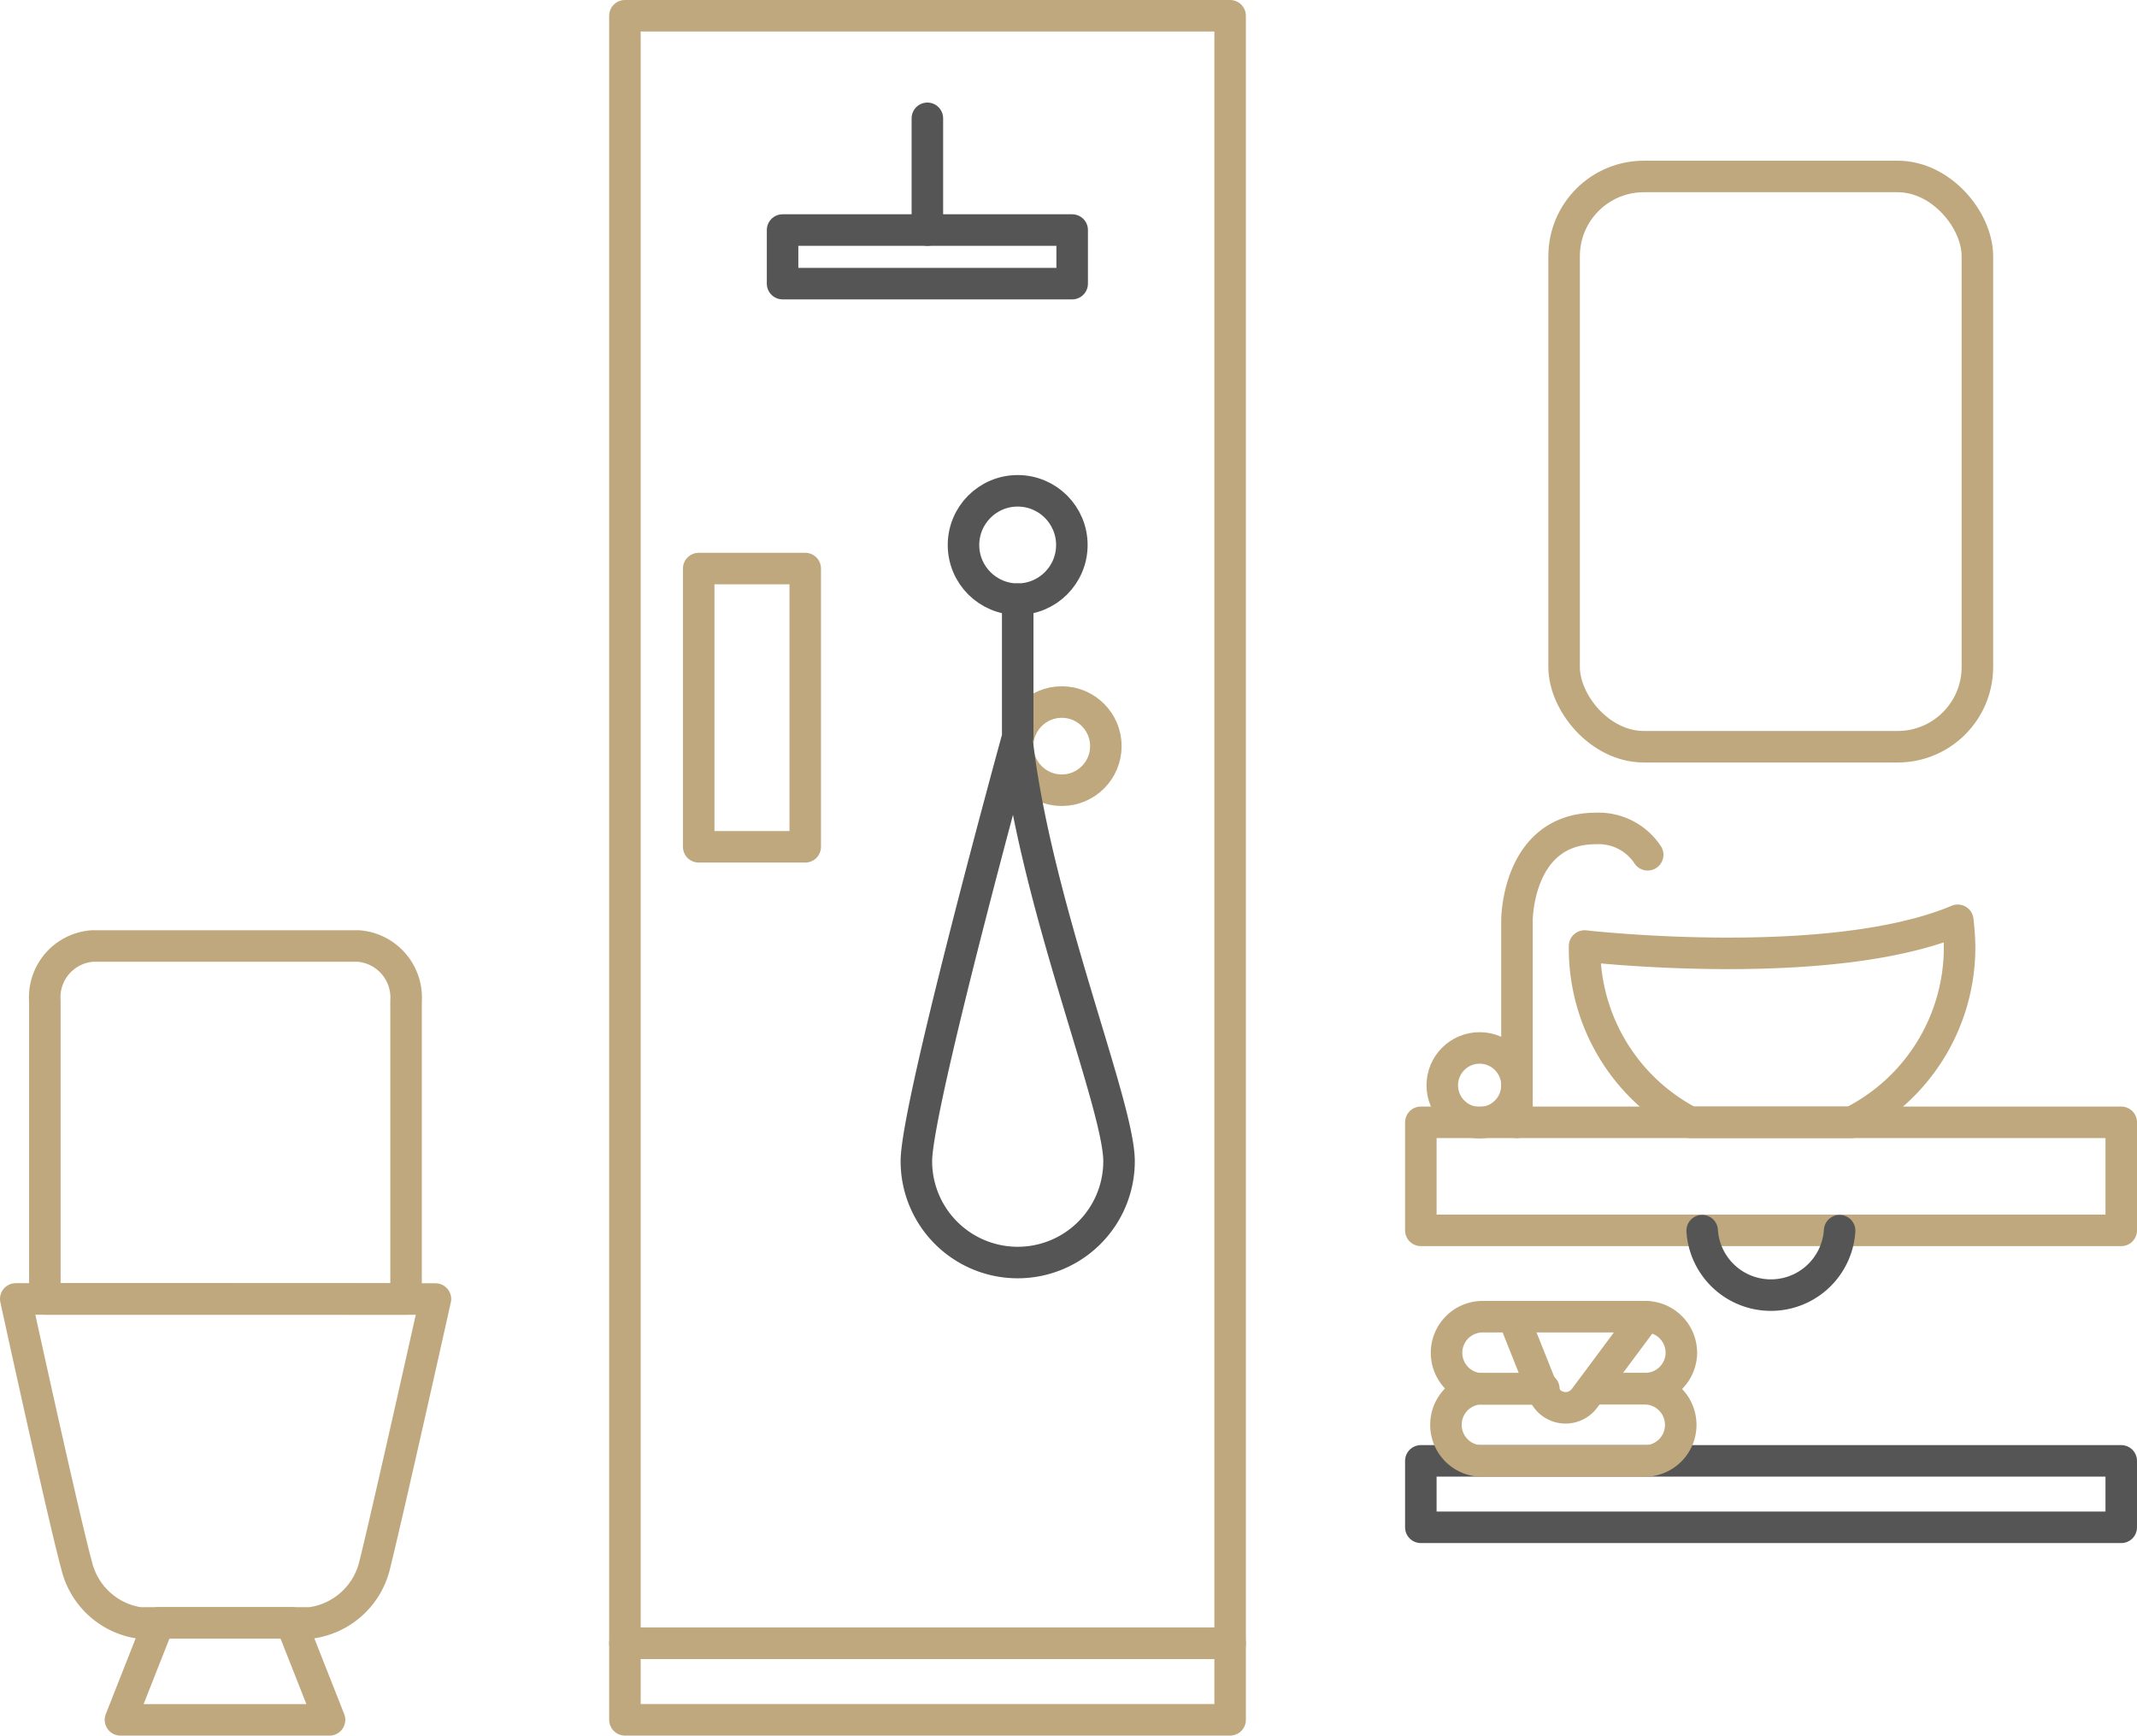
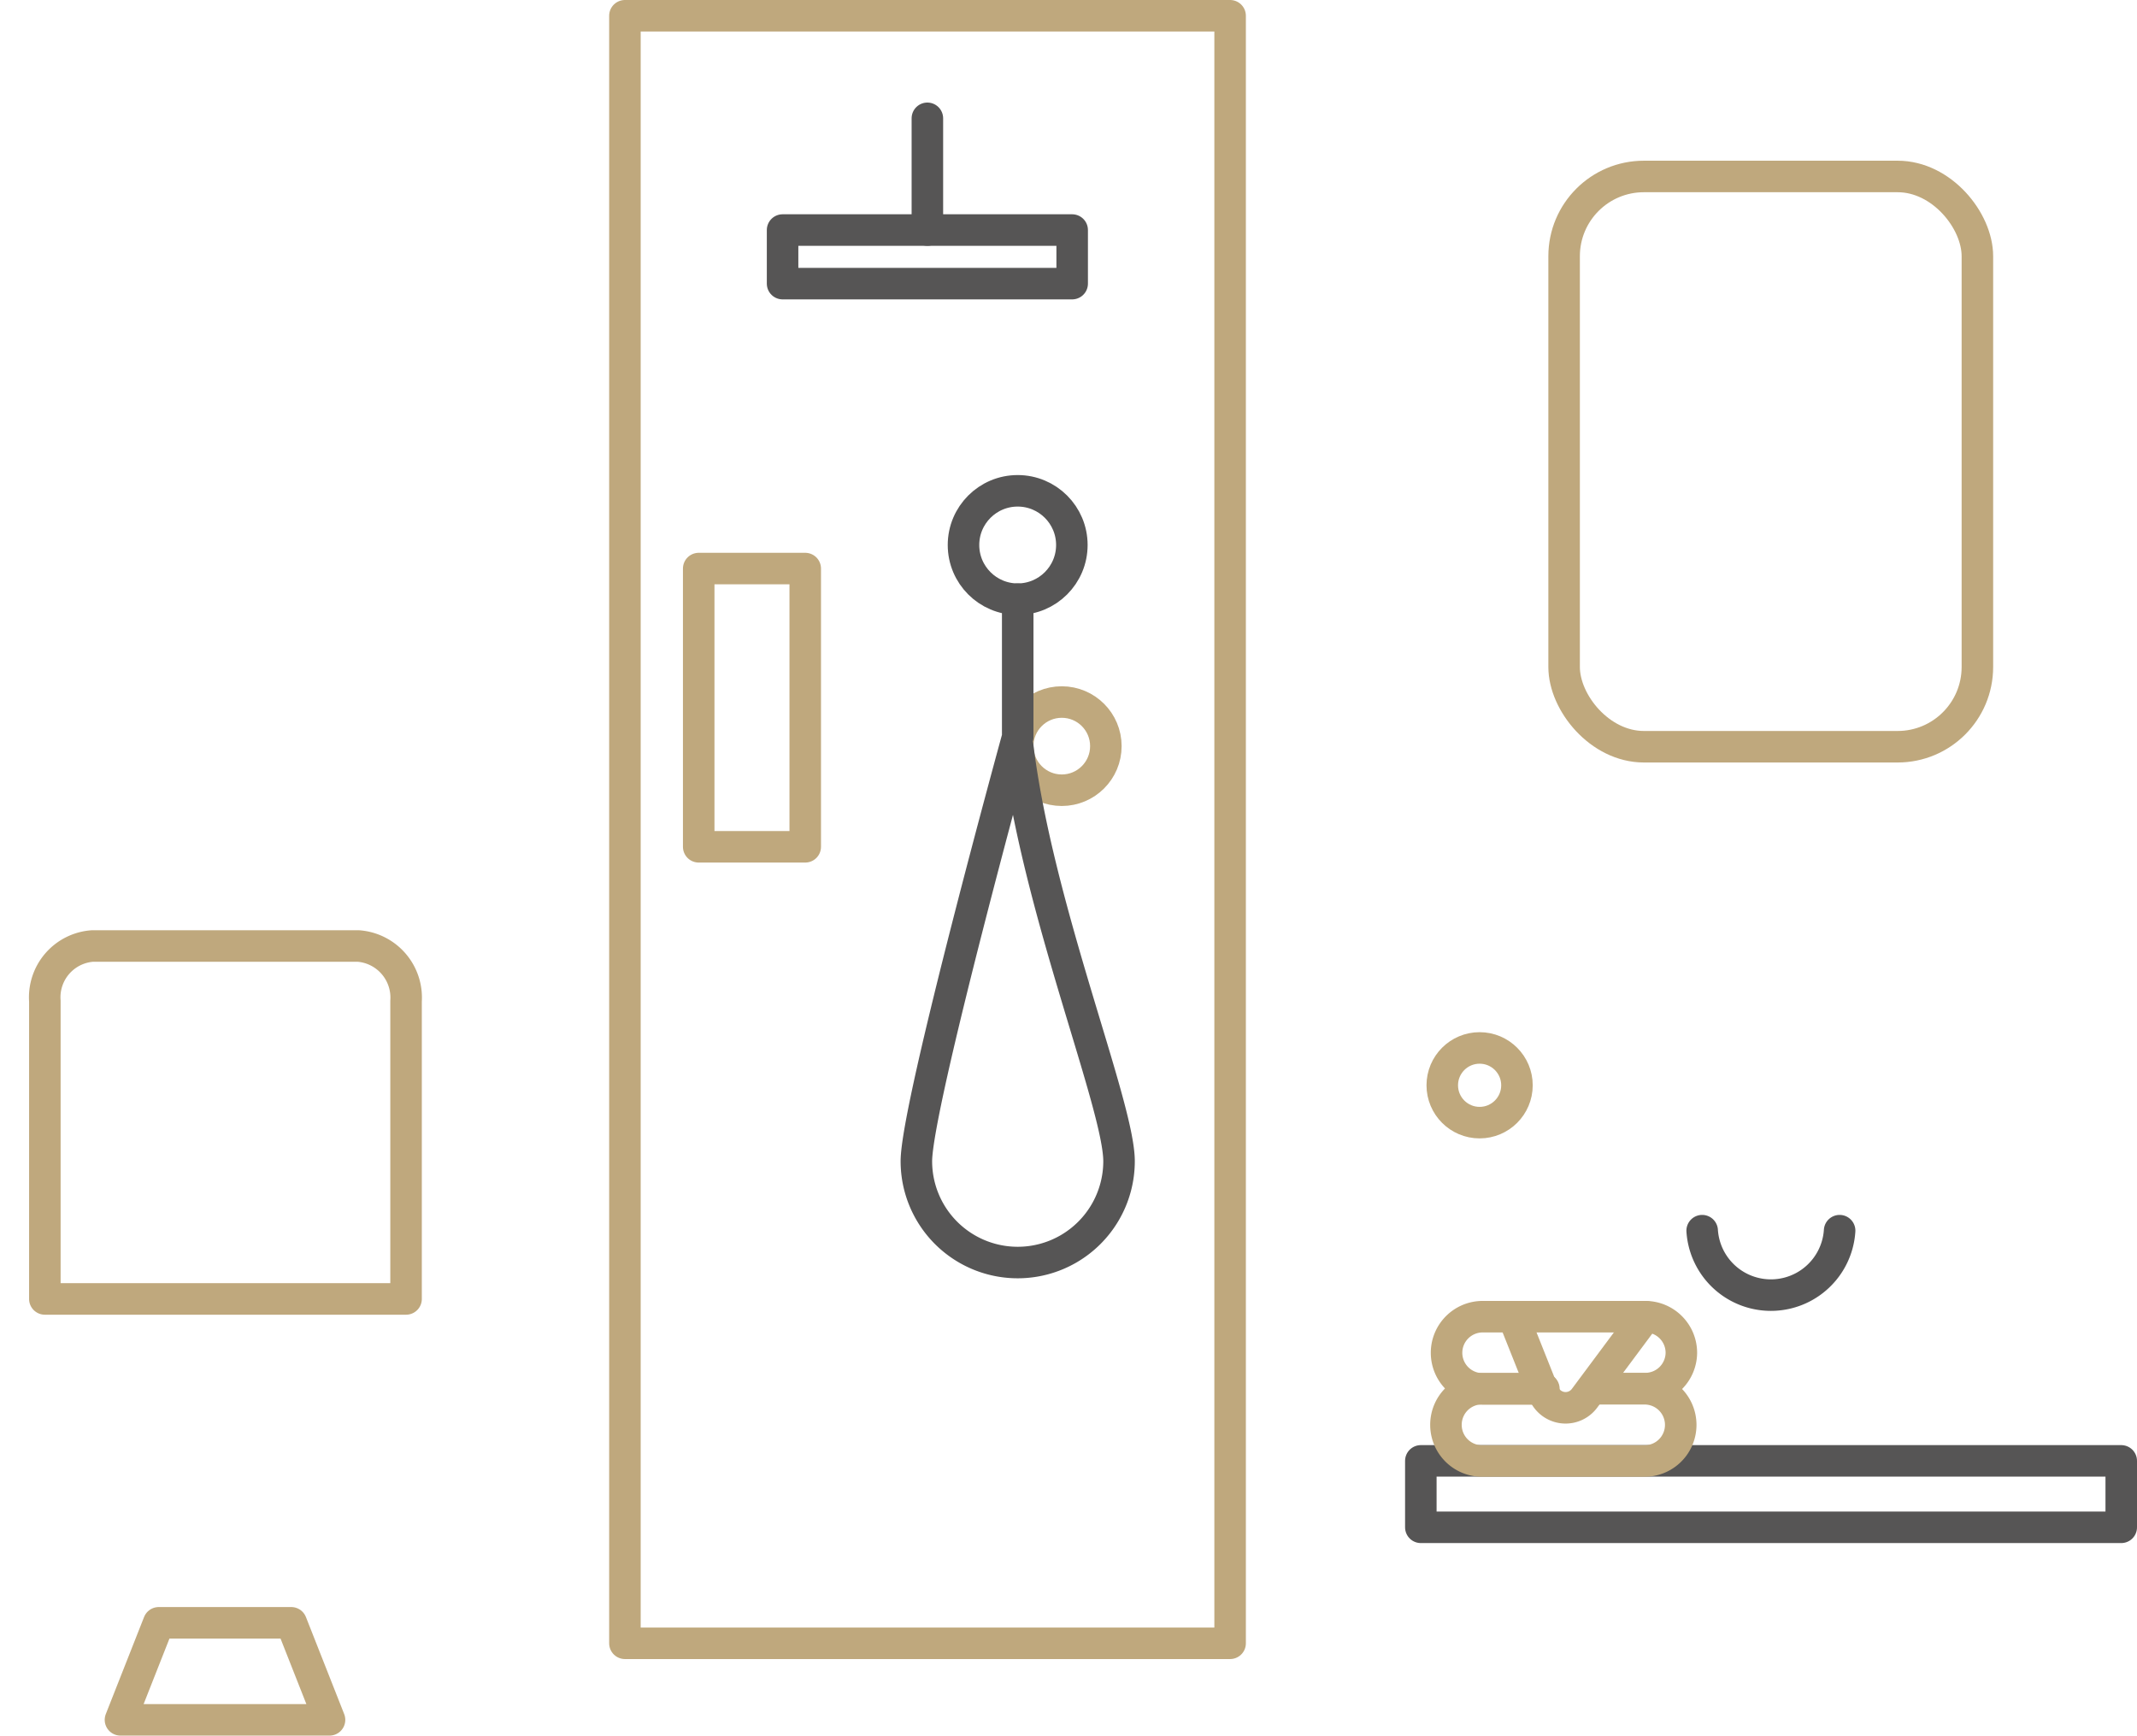
<svg xmlns="http://www.w3.org/2000/svg" width="67.801" height="55.068" viewBox="0 0 67.801 55.068">
  <g id="bagno" transform="translate(-1070.5 -1694.5)">
    <g id="Raggruppa_16" data-name="Raggruppa 16" transform="translate(1071 1695)">
-       <path id="Tracciato_58" data-name="Tracciato 58" d="M7.133,42.42H.5S2,49.3,2.442,50.918A2.409,2.409,0,0,0,4.424,52.7H9.853a2.418,2.418,0,0,0,2.02-1.777c.408-1.622,1.942-8.5,1.942-8.5Z" transform="translate(-0.5 -1.706)" fill="none" stroke="#bfa87d" stroke-linecap="round" stroke-linejoin="round" stroke-width="1" />
      <path id="Tracciato_59" data-name="Tracciato 59" d="M12.91,42.088v-9.45A1.641,1.641,0,0,0,11.4,30.89H2.955A1.632,1.632,0,0,0,1.45,32.638v9.45Z" transform="translate(-0.527 -1.374)" fill="none" stroke="#bfa87d" stroke-linecap="round" stroke-linejoin="round" stroke-width="1" />
      <path id="Tracciato_60" data-name="Tracciato 60" d="M9.339,53l1.214,3.079H3.92L5.134,53Z" transform="translate(-0.598 -2.01)" fill="none" stroke="#bfa87d" stroke-linecap="round" stroke-linejoin="round" stroke-width="1" />
-       <rect id="Rettangolo_10" data-name="Rettangolo 10" width="22.222" height="3.428" transform="translate(44.579 35.11)" fill="none" stroke="#bfa87d" stroke-linecap="round" stroke-linejoin="round" stroke-width="1" />
      <rect id="Rettangolo_11" data-name="Rettangolo 11" width="22.222" height="2.108" transform="translate(44.579 45.852)" fill="none" stroke="#565555" stroke-linecap="round" stroke-linejoin="round" stroke-width="1" />
-       <path id="Tracciato_61" data-name="Tracciato 61" d="M55.1,36.46h5.118a6.206,6.206,0,0,0,3.428-5.594,7.684,7.684,0,0,0-.058-.816c-4.06,1.709-11.839.816-11.839.816A6.206,6.206,0,0,0,55.1,36.46Z" transform="translate(-1.974 -1.35)" fill="none" stroke="#bfa87d" stroke-linecap="round" stroke-linejoin="round" stroke-width="1" />
-       <path id="Tracciato_62" data-name="Tracciato 62" d="M49.54,36.374v-6.41s0-2.914,2.506-2.914a1.865,1.865,0,0,1,1.641.835" transform="translate(-1.911 -1.264)" fill="none" stroke="#bfa87d" stroke-linecap="round" stroke-linejoin="round" stroke-width="1" />
      <circle id="Ellisse_8" data-name="Ellisse 8" cx="1.185" cy="1.185" r="1.185" transform="translate(45.259 32.75)" fill="none" stroke="#bfa87d" stroke-linecap="round" stroke-linejoin="round" stroke-width="1" />
      <rect id="Rettangolo_12" data-name="Rettangolo 12" width="13.112" height="18.094" rx="2.53" transform="translate(49.125 5.099)" fill="none" stroke="#bfa87d" stroke-linecap="round" stroke-linejoin="round" stroke-width="1" />
      <path id="Tracciato_63" data-name="Tracciato 63" d="M55.59,40.19a2.185,2.185,0,0,0,4.361,0" transform="translate(-2.085 -1.642)" fill="none" stroke="#565555" stroke-linecap="round" stroke-linejoin="round" stroke-width="1" />
      <path id="Tracciato_64" data-name="Tracciato 64" d="M50.309,45.35H48.366A1.146,1.146,0,0,0,47.22,46.5h0a1.146,1.146,0,0,0,1.146,1.146h5.157A1.146,1.146,0,0,0,54.669,46.5h0a1.146,1.146,0,0,0-1.146-1.146H51.862" transform="translate(-1.844 -1.79)" fill="none" stroke="#bfa87d" stroke-linecap="round" stroke-linejoin="round" stroke-width="1" />
      <path id="Tracciato_65" data-name="Tracciato 65" d="M51.912,45.282h1.632a1.146,1.146,0,0,0,1.146-1.146h0A1.146,1.146,0,0,0,53.543,43H48.386a1.146,1.146,0,0,0-1.146,1.146h0a1.146,1.146,0,0,0,1.146,1.146h1.942" transform="translate(-1.845 -1.723)" fill="none" stroke="#bfa87d" stroke-linecap="round" stroke-linejoin="round" stroke-width="1" />
      <path id="Tracciato_66" data-name="Tracciato 66" d="M49.42,43l.971,2.438a.748.748,0,0,0,1.292.146L53.606,43" transform="translate(-1.907 -1.723)" fill="none" stroke="#bfa87d" stroke-linecap="round" stroke-linejoin="round" stroke-width="1" />
-       <rect id="Rettangolo_13" data-name="Rettangolo 13" width="19.201" height="2.428" transform="translate(19.327 51.64)" fill="none" stroke="#bfa87d" stroke-linecap="round" stroke-linejoin="round" stroke-width="1" />
      <rect id="Rettangolo_14" data-name="Rettangolo 14" width="19.201" height="51.64" transform="translate(19.327 0)" fill="none" stroke="#bfa87d" stroke-linecap="round" stroke-linejoin="round" stroke-width="1" />
      <rect id="Rettangolo_15" data-name="Rettangolo 15" width="3.38" height="8.828" transform="translate(21.668 17.54)" fill="none" stroke="#bfa87d" stroke-linecap="round" stroke-linejoin="round" stroke-width="1" />
      <rect id="Rettangolo_16" data-name="Rettangolo 16" width="9.188" height="1.7" transform="translate(24.329 6.799)" fill="none" stroke="#565555" stroke-linecap="round" stroke-linejoin="round" stroke-width="1" />
      <line id="Linea_5" data-name="Linea 5" y2="3.545" transform="translate(28.923 3.254)" fill="none" stroke="#565555" stroke-linecap="round" stroke-linejoin="round" stroke-width="1" />
      <circle id="Ellisse_9" data-name="Ellisse 9" cx="1.399" cy="1.399" r="1.399" transform="translate(31.788 21.775)" fill="none" stroke="#bfa87d" stroke-linecap="round" stroke-linejoin="round" stroke-width="1" />
      <path id="Tracciato_67" data-name="Tracciato 67" d="M33.135,24.222c.631,5.167,3.215,11.4,3.215,13.17a3.215,3.215,0,1,1-6.43,0c0-1.768,3.215-13.461,3.215-13.461V19.56" transform="translate(-1.346 -1.048)" fill="none" stroke="#565555" stroke-linecap="round" stroke-linejoin="round" stroke-width="1" />
      <circle id="Ellisse_10" data-name="Ellisse 10" cx="1.719" cy="1.719" r="1.719" transform="translate(30.069 15.073)" fill="none" stroke="#565555" stroke-linecap="round" stroke-linejoin="round" stroke-width="1" />
    </g>
  </g>
</svg>